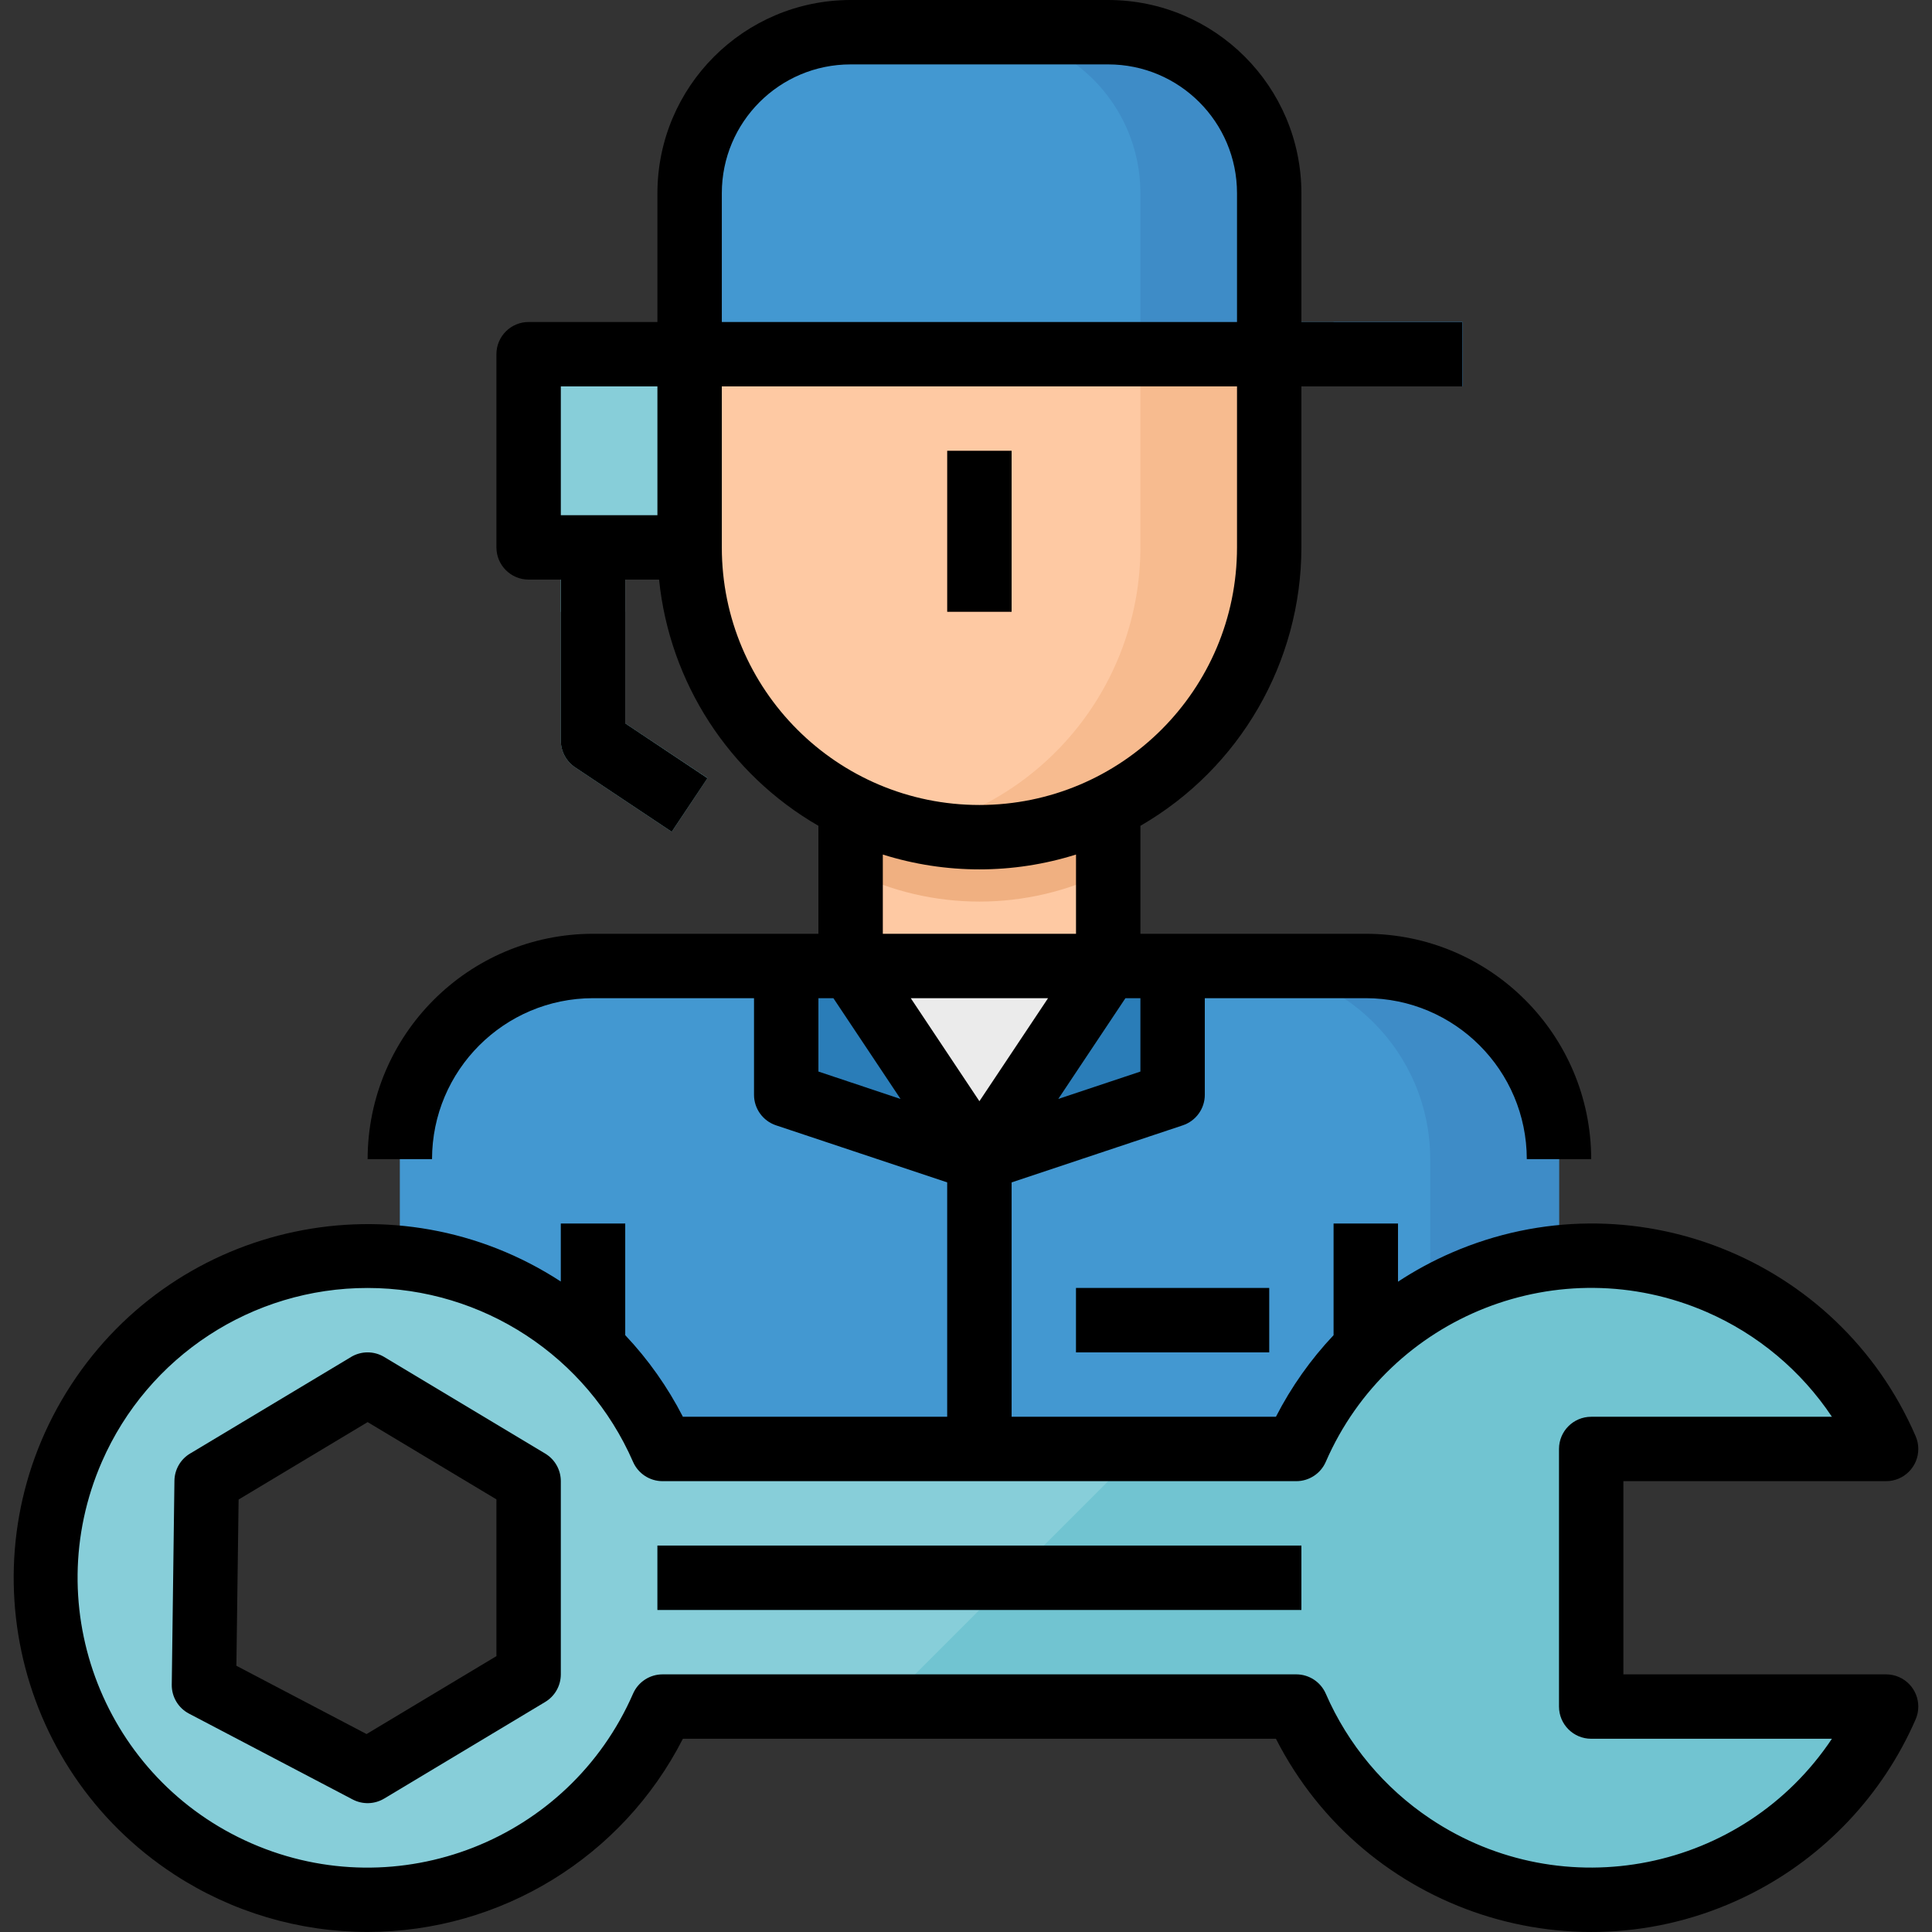
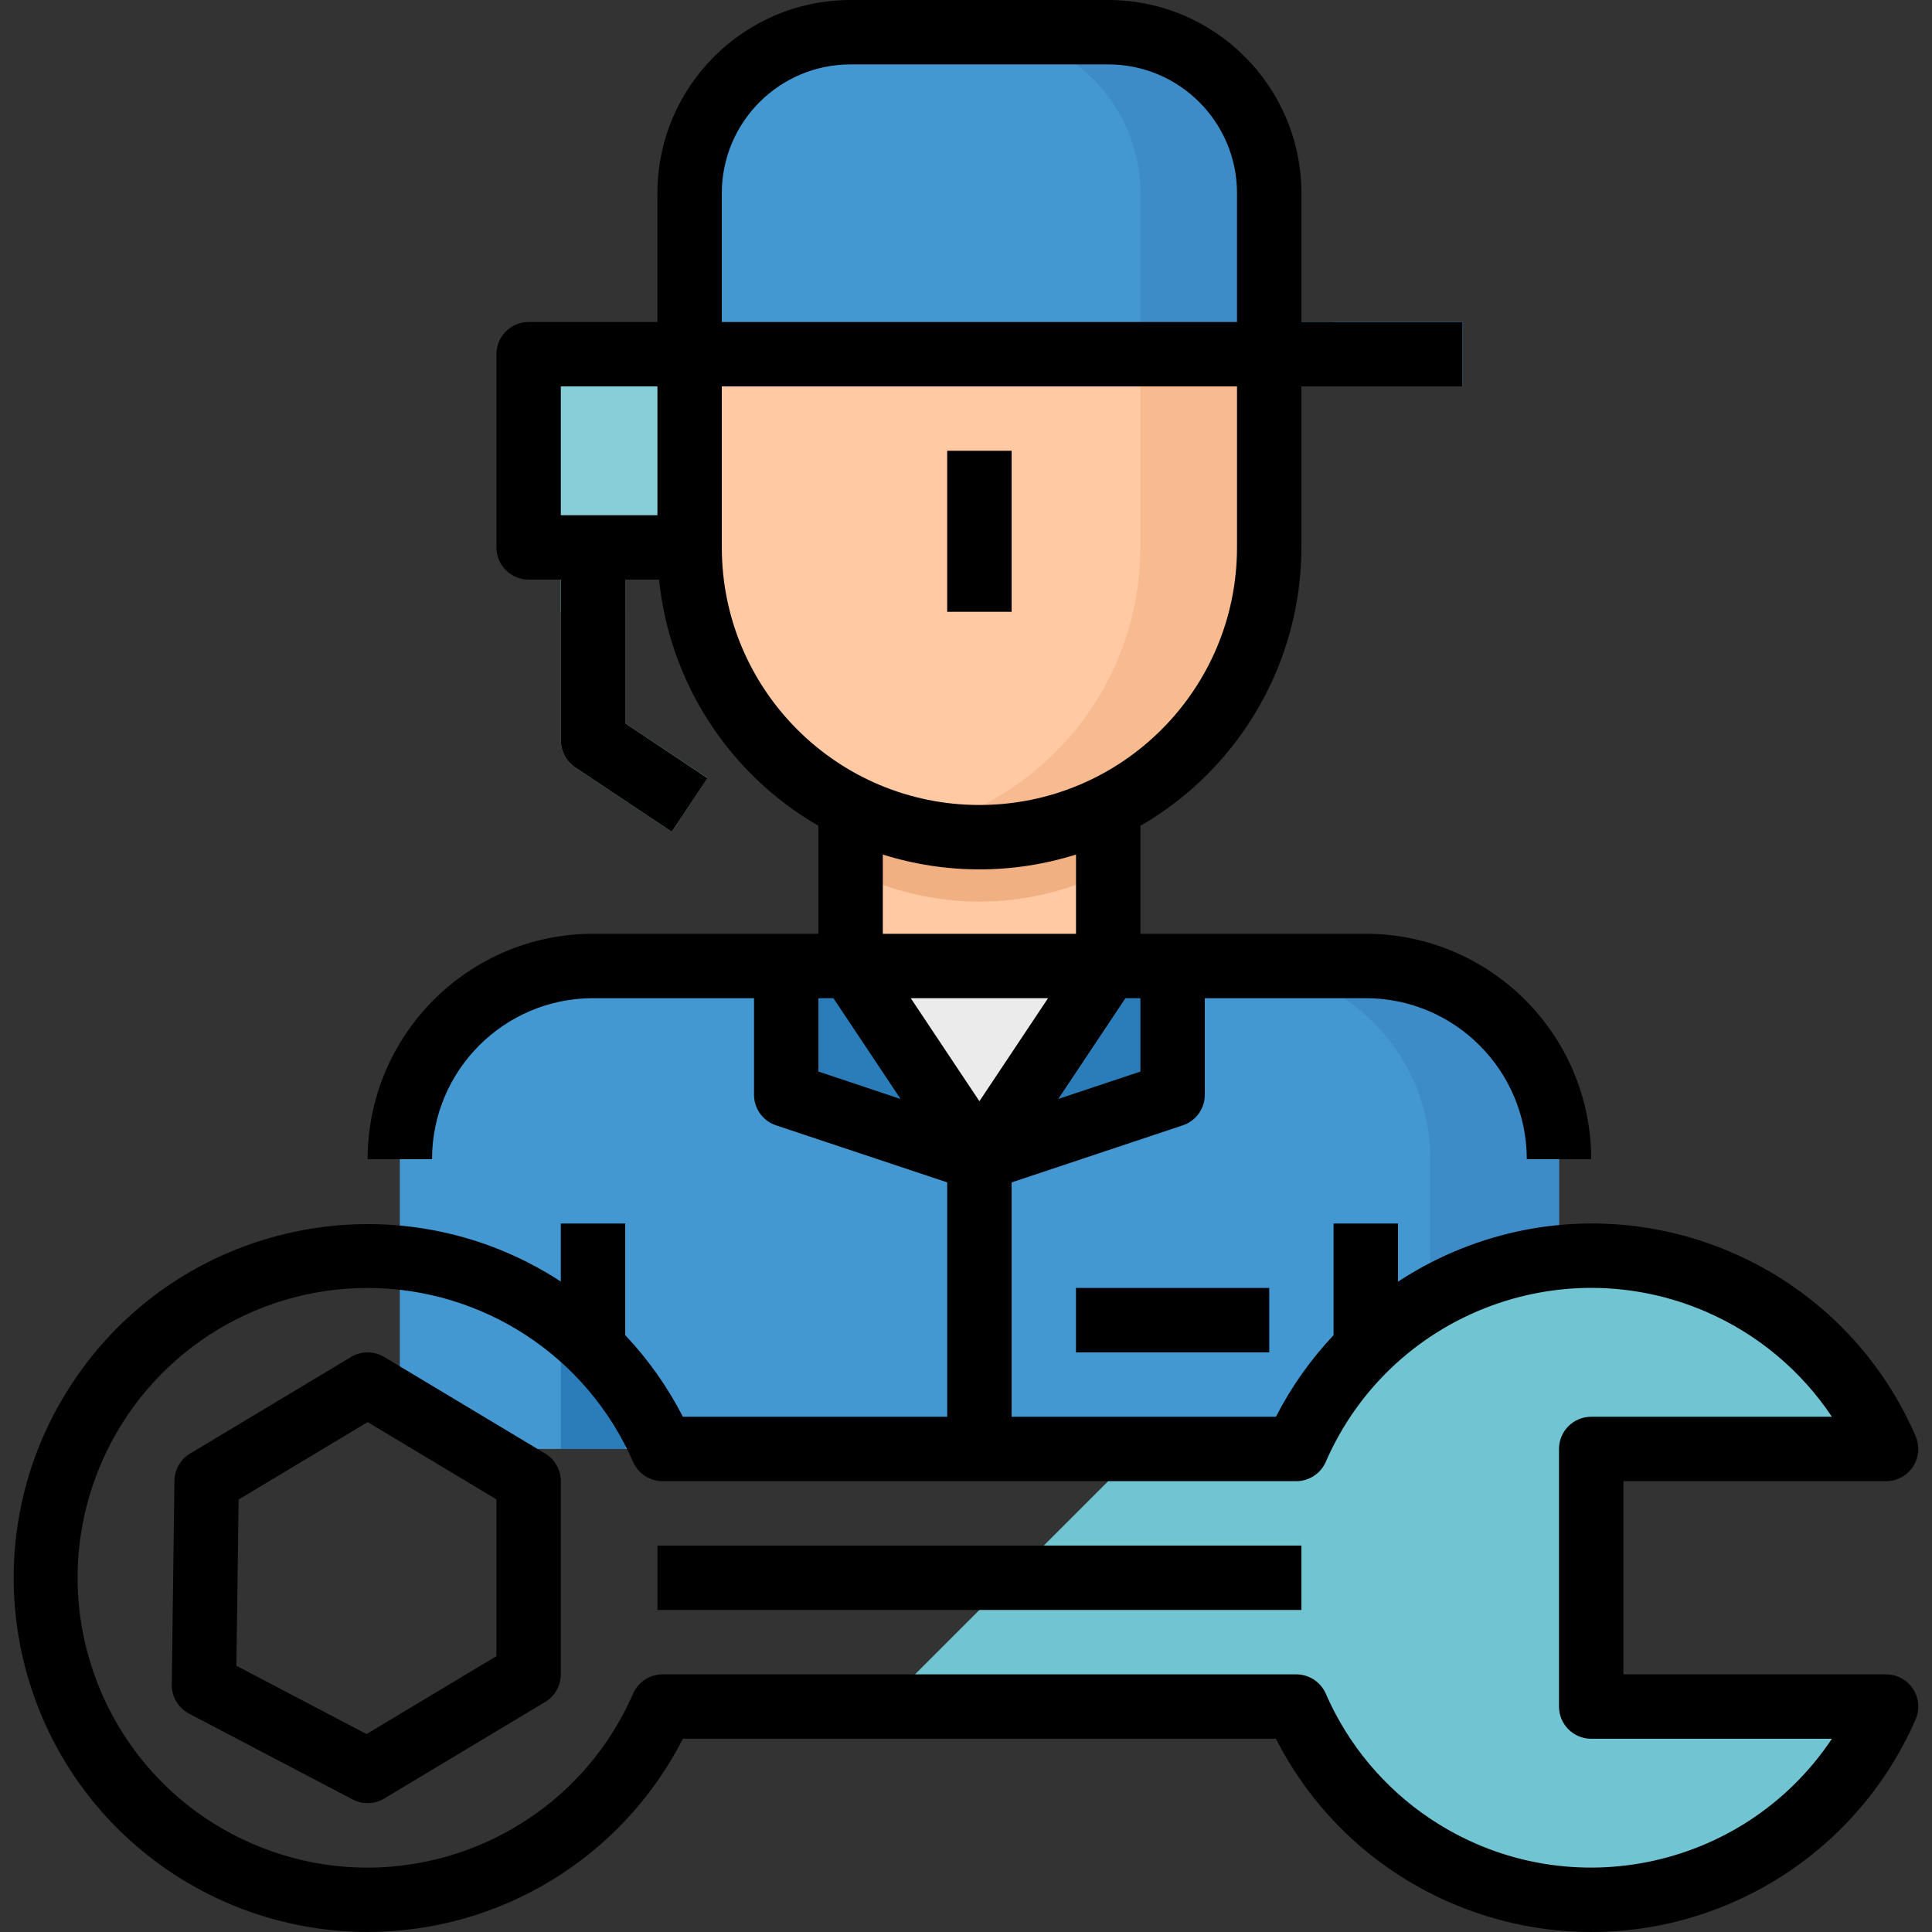
<svg xmlns="http://www.w3.org/2000/svg" version="1.1" id="Capa_1" x="0px" y="0px" viewBox="0 0 480.011 480.011" style="enable-background:new 0 0 480.011 480.011;" xml:space="preserve">
  <rect x="0" y="0" width="480.011" height="480.011" fill="#333333" stroke="none" />
  <path style="fill:#4398D1;" d="M387.338,288c0-26.51-21.49-48-48-48h-192c-26.51,0-48,21.49-48,48v56l32,16h256V288z" />
  <path style="fill:#3E8CC7;" d="M339.338,240h-32c26.51,0,48,21.49,48,48v72h32v-72C387.338,261.49,365.848,240,339.338,240z" />
  <path style="fill:#FEC9A3;" d="M211.338,184v56l32,48l32-48v-56H211.338z" />
  <path style="fill:#EBEBEB;" d="M211.338,240l32,48l32-48H211.338z" />
  <g>
    <path style="fill:#2A7DB8;" d="M139.338,304h16v56h-16V304z" />
    <path style="fill:#2A7DB8;" d="M331.338,304h16v56h-16V304z" />
    <path style="fill:#2A7DB8;" d="M291.338,240h-16l-32,48l-32-48h-16v32l40,13.336V360h16v-74.664l40-13.336V240z" />
    <g>
      <path id="SVGCleanerId_0" style="fill:#2A7DB8;" d="M267.338,320h48v16h-48V320z" />
    </g>
  </g>
  <path style="fill:#F0B081;" d="M211.338,184v32.424c20.138,10.102,43.862,10.102,64,0V184H211.338z" />
  <path style="fill:#FEC9A3;" d="M171.338,88v48c0,39.764,32.236,72,72,72s72-32.236,72-72V88H171.338z" />
  <path style="fill:#F7BB8F;" d="M283.338,88v48c-0.022,33.582-23.257,62.689-56,70.152c38.643,8.938,77.215-15.142,86.153-53.784  c1.241-5.367,1.861-10.859,1.847-16.368V88H283.338z" />
  <path style="fill:#4398D1;" d="M315.338,80V48c0-22.091-17.909-40-40-40h-64c-22.091,0-40,17.909-40,40v48h192V80H315.338z" />
  <path style="fill:#F0B081;" d="M235.338,112h16v40h-16V112z" />
  <g>
    <path style="fill:#87CED9;" d="M171.338,136h-40V88h40V136z" />
    <path style="fill:#87CED9;" d="M166.898,206.656l-24-16c-2.225-1.484-3.56-3.982-3.56-6.656v-48h16v43.72l20.44,13.6   L166.898,206.656z" />
-     <path style="fill:#87CED9;" d="M395.338,360h73.272c-17.636-40.467-64.738-58.975-105.205-41.339   c-18.506,8.065-33.274,22.834-41.339,41.339H164.61c-17.673-40.494-64.827-58.994-105.321-41.321   C18.795,336.352,0.295,383.506,17.968,424s64.827,58.994,105.321,41.321c18.492-8.07,33.251-22.83,41.321-41.321h157.456   c17.636,40.467,64.738,58.975,105.205,41.339c18.506-8.065,33.274-22.834,41.339-41.339h-73.272V360z M131.338,416l-40,24   l-40.664-21.336L51.338,368l40-24l40,24V416z" />
  </g>
  <g>
    <path style="fill:#3E8CC7;" d="M283.338,48v32h32V48c0-22.091-17.909-40-40-40h-32C265.43,8,283.338,25.909,283.338,48z" />
    <path style="fill:#3E8CC7;" d="M331.338,80h32v16h-32V80z" />
  </g>
  <path style="fill:#71C4D1;" d="M395.338,360h73.272c-17.636-40.467-64.738-58.975-105.205-41.339  c-18.506,8.065-33.274,22.834-41.339,41.339h-38.728l-64,64h102.728c17.636,40.467,64.738,58.975,105.205,41.339  c18.506-8.065,33.274-22.834,41.339-41.339h-73.272V360z" />
-   <path style="fill:#59B3C2;" d="M163.338,384h160v16h-160V384z" />
  <path style="fill:#71C4D1;" d="M139.338,136h16v16h-16V136z" />
  <path d="M91.338,480c33.052-0.021,63.305-18.56,78.328-48H317.01c22.052,43.261,74.998,60.454,118.259,38.402  c18.153-9.253,32.529-24.524,40.669-43.202c1.767-4.049-0.083-8.765-4.132-10.532c-1.008-0.44-2.096-0.667-3.196-0.668h-65.272v-48  h65.272c4.418-0.002,7.998-3.586,7.996-8.004c-0.001-1.1-0.228-2.188-0.668-3.196c-19.238-44.41-70.835-64.816-115.245-45.578  c-4.652,2.015-9.121,4.43-13.355,7.218V304h-16v27.72c-5.71,6.049-10.534,12.877-14.328,20.28h-65.672v-58.232l42.528-14.176  c3.268-1.089,5.473-4.147,5.472-7.592v-24h40c22.08,0.026,39.974,17.92,40,40h16c-0.035-30.913-25.087-55.965-56-56h-56v-26.824  c24.719-14.272,39.962-40.633,40-69.176V96h40V80h-40V48c-0.026-26.499-21.501-47.974-48-48h-64c-26.499,0.026-47.974,21.501-48,48  v32h-32c-4.418,0-8,3.582-8,8v48c0,4.418,3.582,8,8,8h8v40c0,2.674,1.335,5.172,3.56,6.656l24,16l8.88-13.312l-20.44-13.624V144  h8.408c2.614,25.565,17.341,48.32,39.592,61.176V232h-56c-30.913,0.035-55.965,25.087-56,56h16c0.026-22.08,17.92-39.974,40-40h40  v24c-0.001,3.445,2.204,6.503,5.472,7.592l42.528,14.176V352h-65.672c-3.794-7.403-8.618-14.231-14.328-20.28V304h-16v14.4  c-40.688-26.508-95.161-15.014-121.67,25.674s-15.014,95.161,25.674,121.67C57.622,475.047,74.296,480,91.338,480L91.338,480z   M163.338,128h-24V96h24V128z M283.338,266.232l-20.408,6.808L279.618,248h3.72V266.232z M219.338,232v-19.688  c15.622,4.917,32.378,4.917,48,0V232H219.338z M179.338,48c0-17.673,14.327-32,32-32h64c17.673,0,32,14.327,32,32v32h-128V48z   M179.338,136V96h128v40c0,35.346-28.654,64-64,64S179.338,171.346,179.338,136z M203.338,266.232V248h3.72l16.688,25.04  L203.338,266.232z M226.282,248h34.112l-17.056,25.6L226.282,248z M91.338,320c28.612,0.018,54.499,16.976,65.944,43.2  c1.272,2.914,4.149,4.798,7.328,4.8h157.456c3.179-0.002,6.056-1.886,7.328-4.8c15.857-36.413,58.23-53.078,94.643-37.221  c12.651,5.509,23.451,14.542,31.109,26.021h-59.808c-4.418,0-8,3.582-8,8v64c0,4.418,3.582,8,8,8h59.808  c-22.042,33.038-66.693,41.951-99.731,19.909c-11.479-7.658-20.512-18.458-26.021-31.109c-1.272-2.914-4.149-4.798-7.328-4.8H164.61  c-3.179,0.002-6.056,1.886-7.328,4.8c-15.906,36.445-58.344,53.095-94.789,37.189S9.398,399.645,25.304,363.2  C36.762,336.946,62.693,319.982,91.338,320L91.338,320z" />
  <path d="M46.954,425.752l40.672,21.336c2.472,1.294,5.44,1.206,7.832-0.232l40-24c2.407-1.446,3.879-4.048,3.88-6.856v-48  c-0.001-2.808-1.473-5.41-3.88-6.856l-40-24c-2.535-1.523-5.705-1.523-8.24,0l-40,24c-2.375,1.427-3.843,3.981-3.88,6.752  l-0.664,50.664C42.633,421.572,44.287,424.352,46.954,425.752L46.954,425.752z M59.282,372.568l32.056-19.24l32,19.2v38.944  l-32.264,19.36L58.73,413.864L59.282,372.568z" />
  <path d="M163.338,384h160v16h-160V384z" />
  <path d="M235.338,112h16v40h-16V112z" />
  <path id="SVGCleanerId_0_1_" d="M267.338,320h48v16h-48V320z" />
  <g>
</g>
  <g>
</g>
  <g>
</g>
  <g>
</g>
  <g>
</g>
  <g>
</g>
  <g>
</g>
  <g>
</g>
  <g>
</g>
  <g>
</g>
  <g>
</g>
  <g>
</g>
  <g>
</g>
  <g>
</g>
  <g>
</g>
</svg>